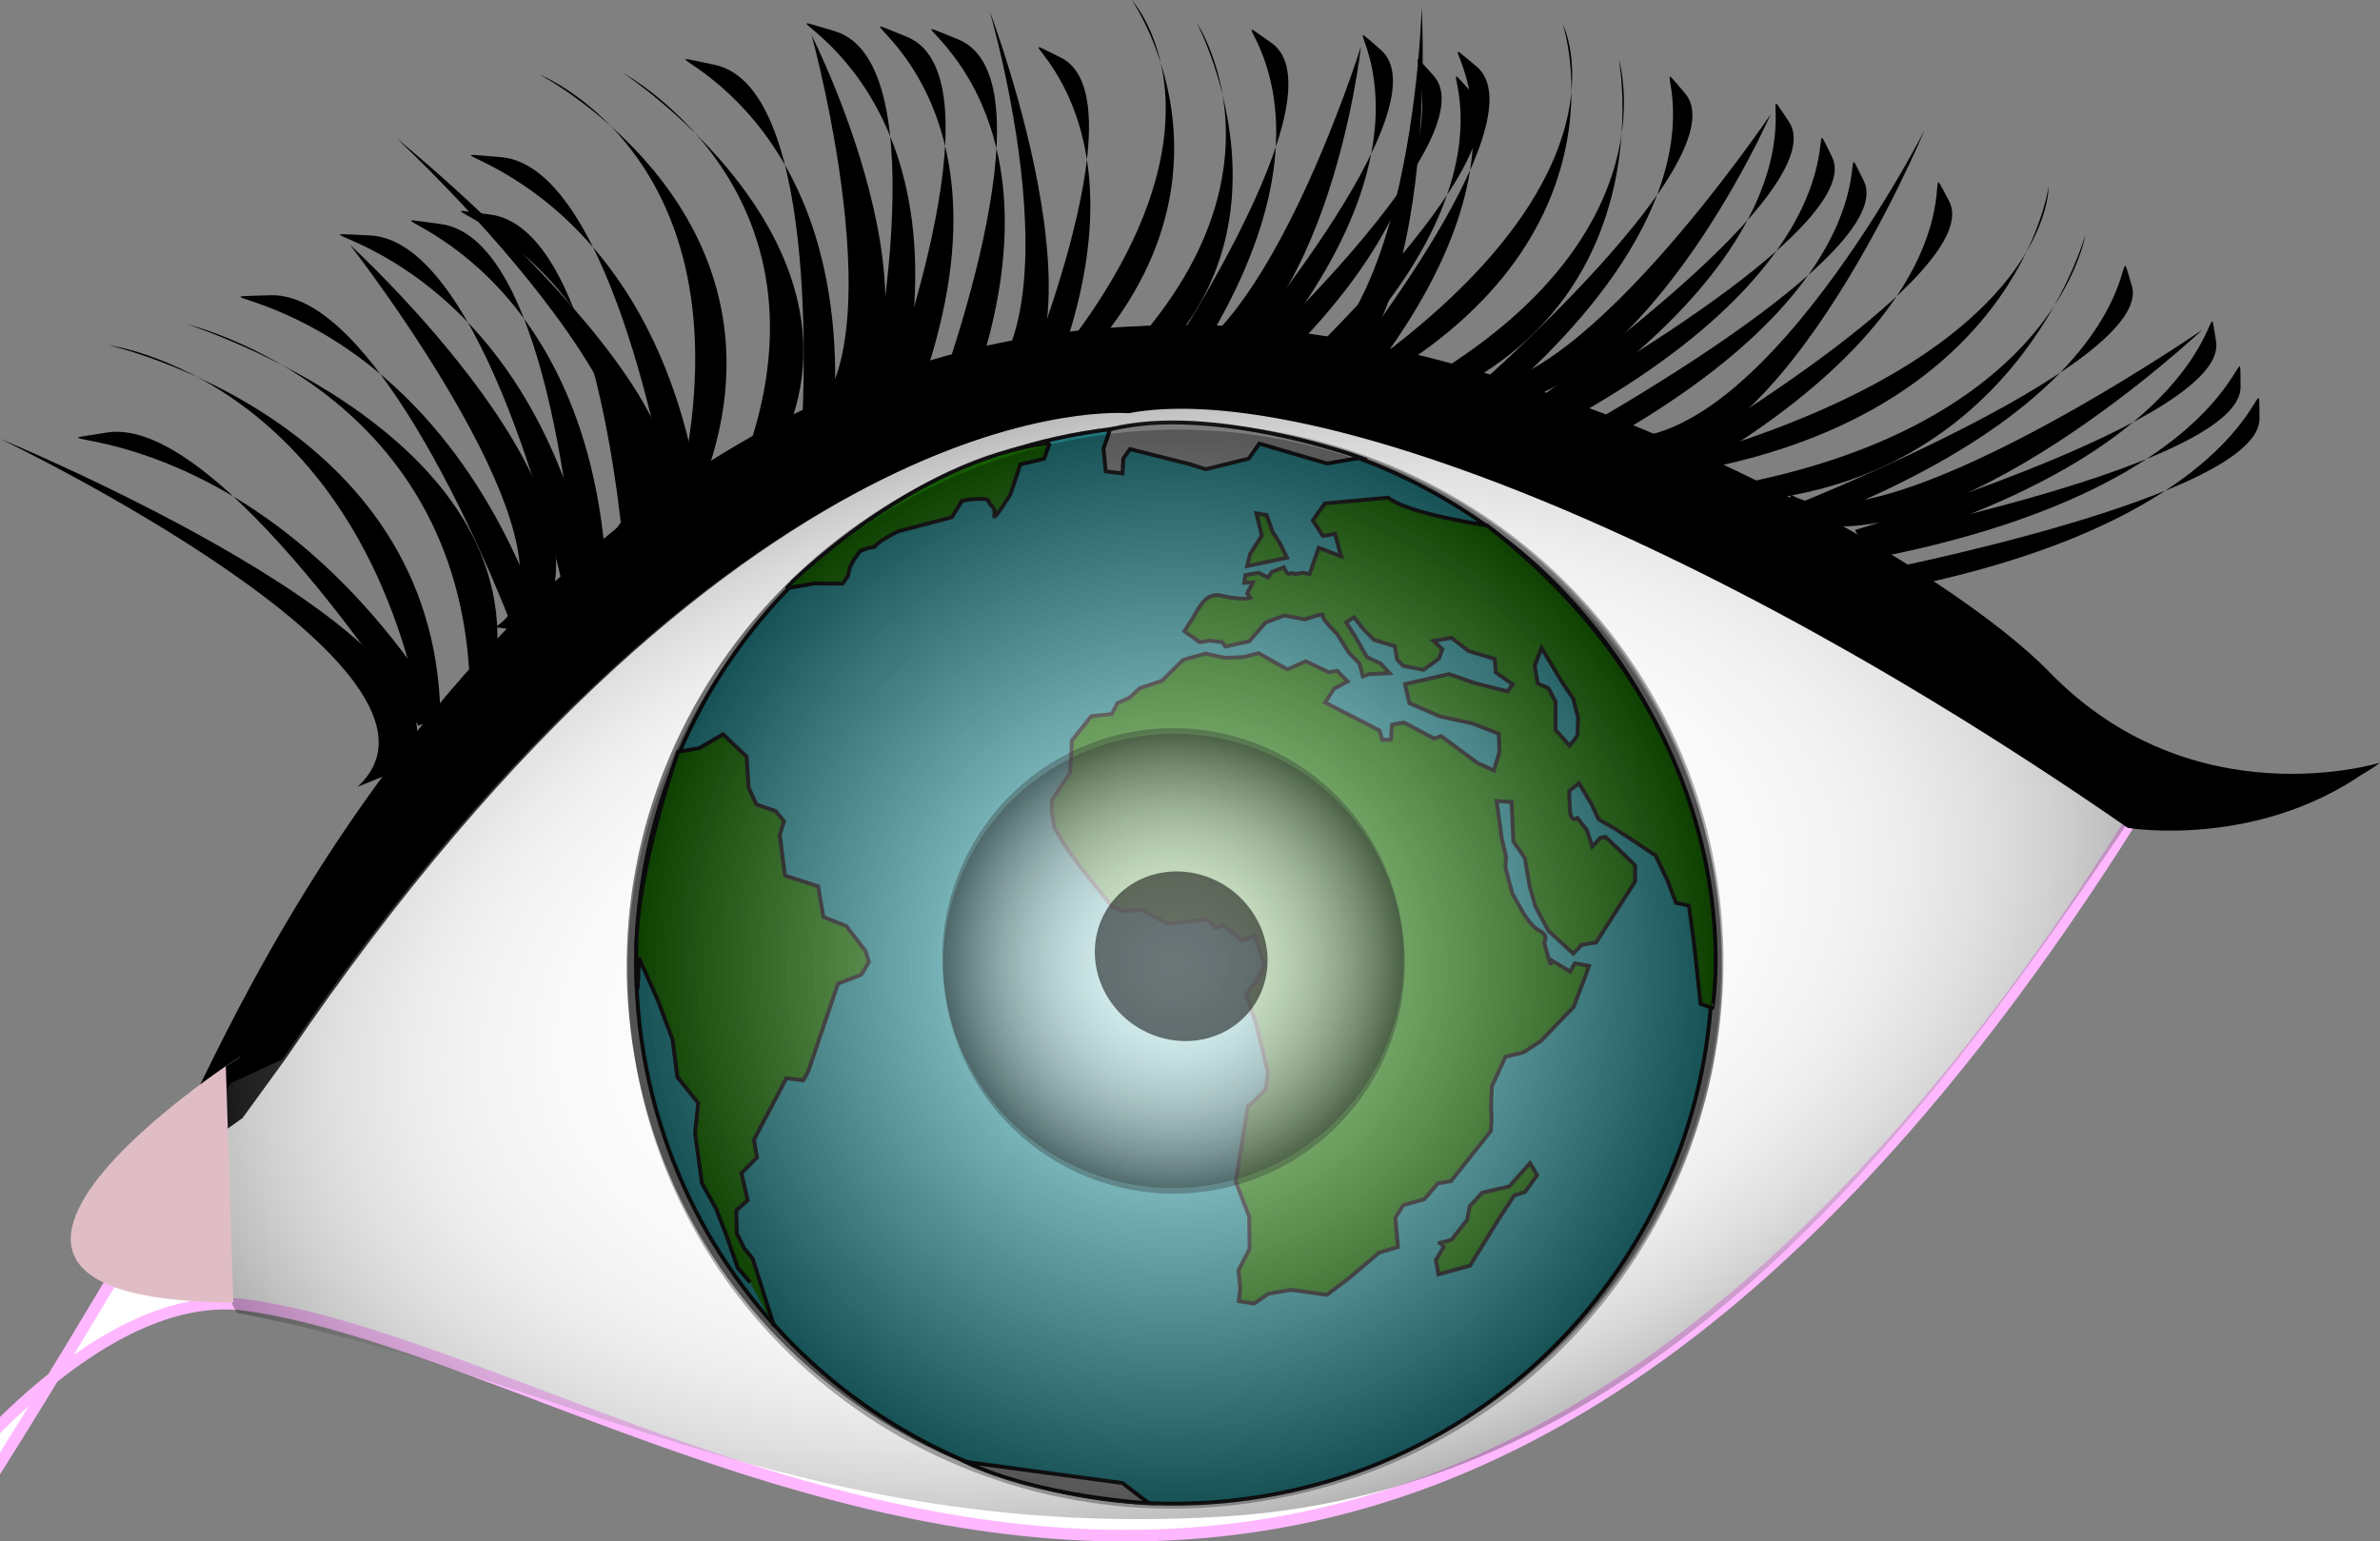
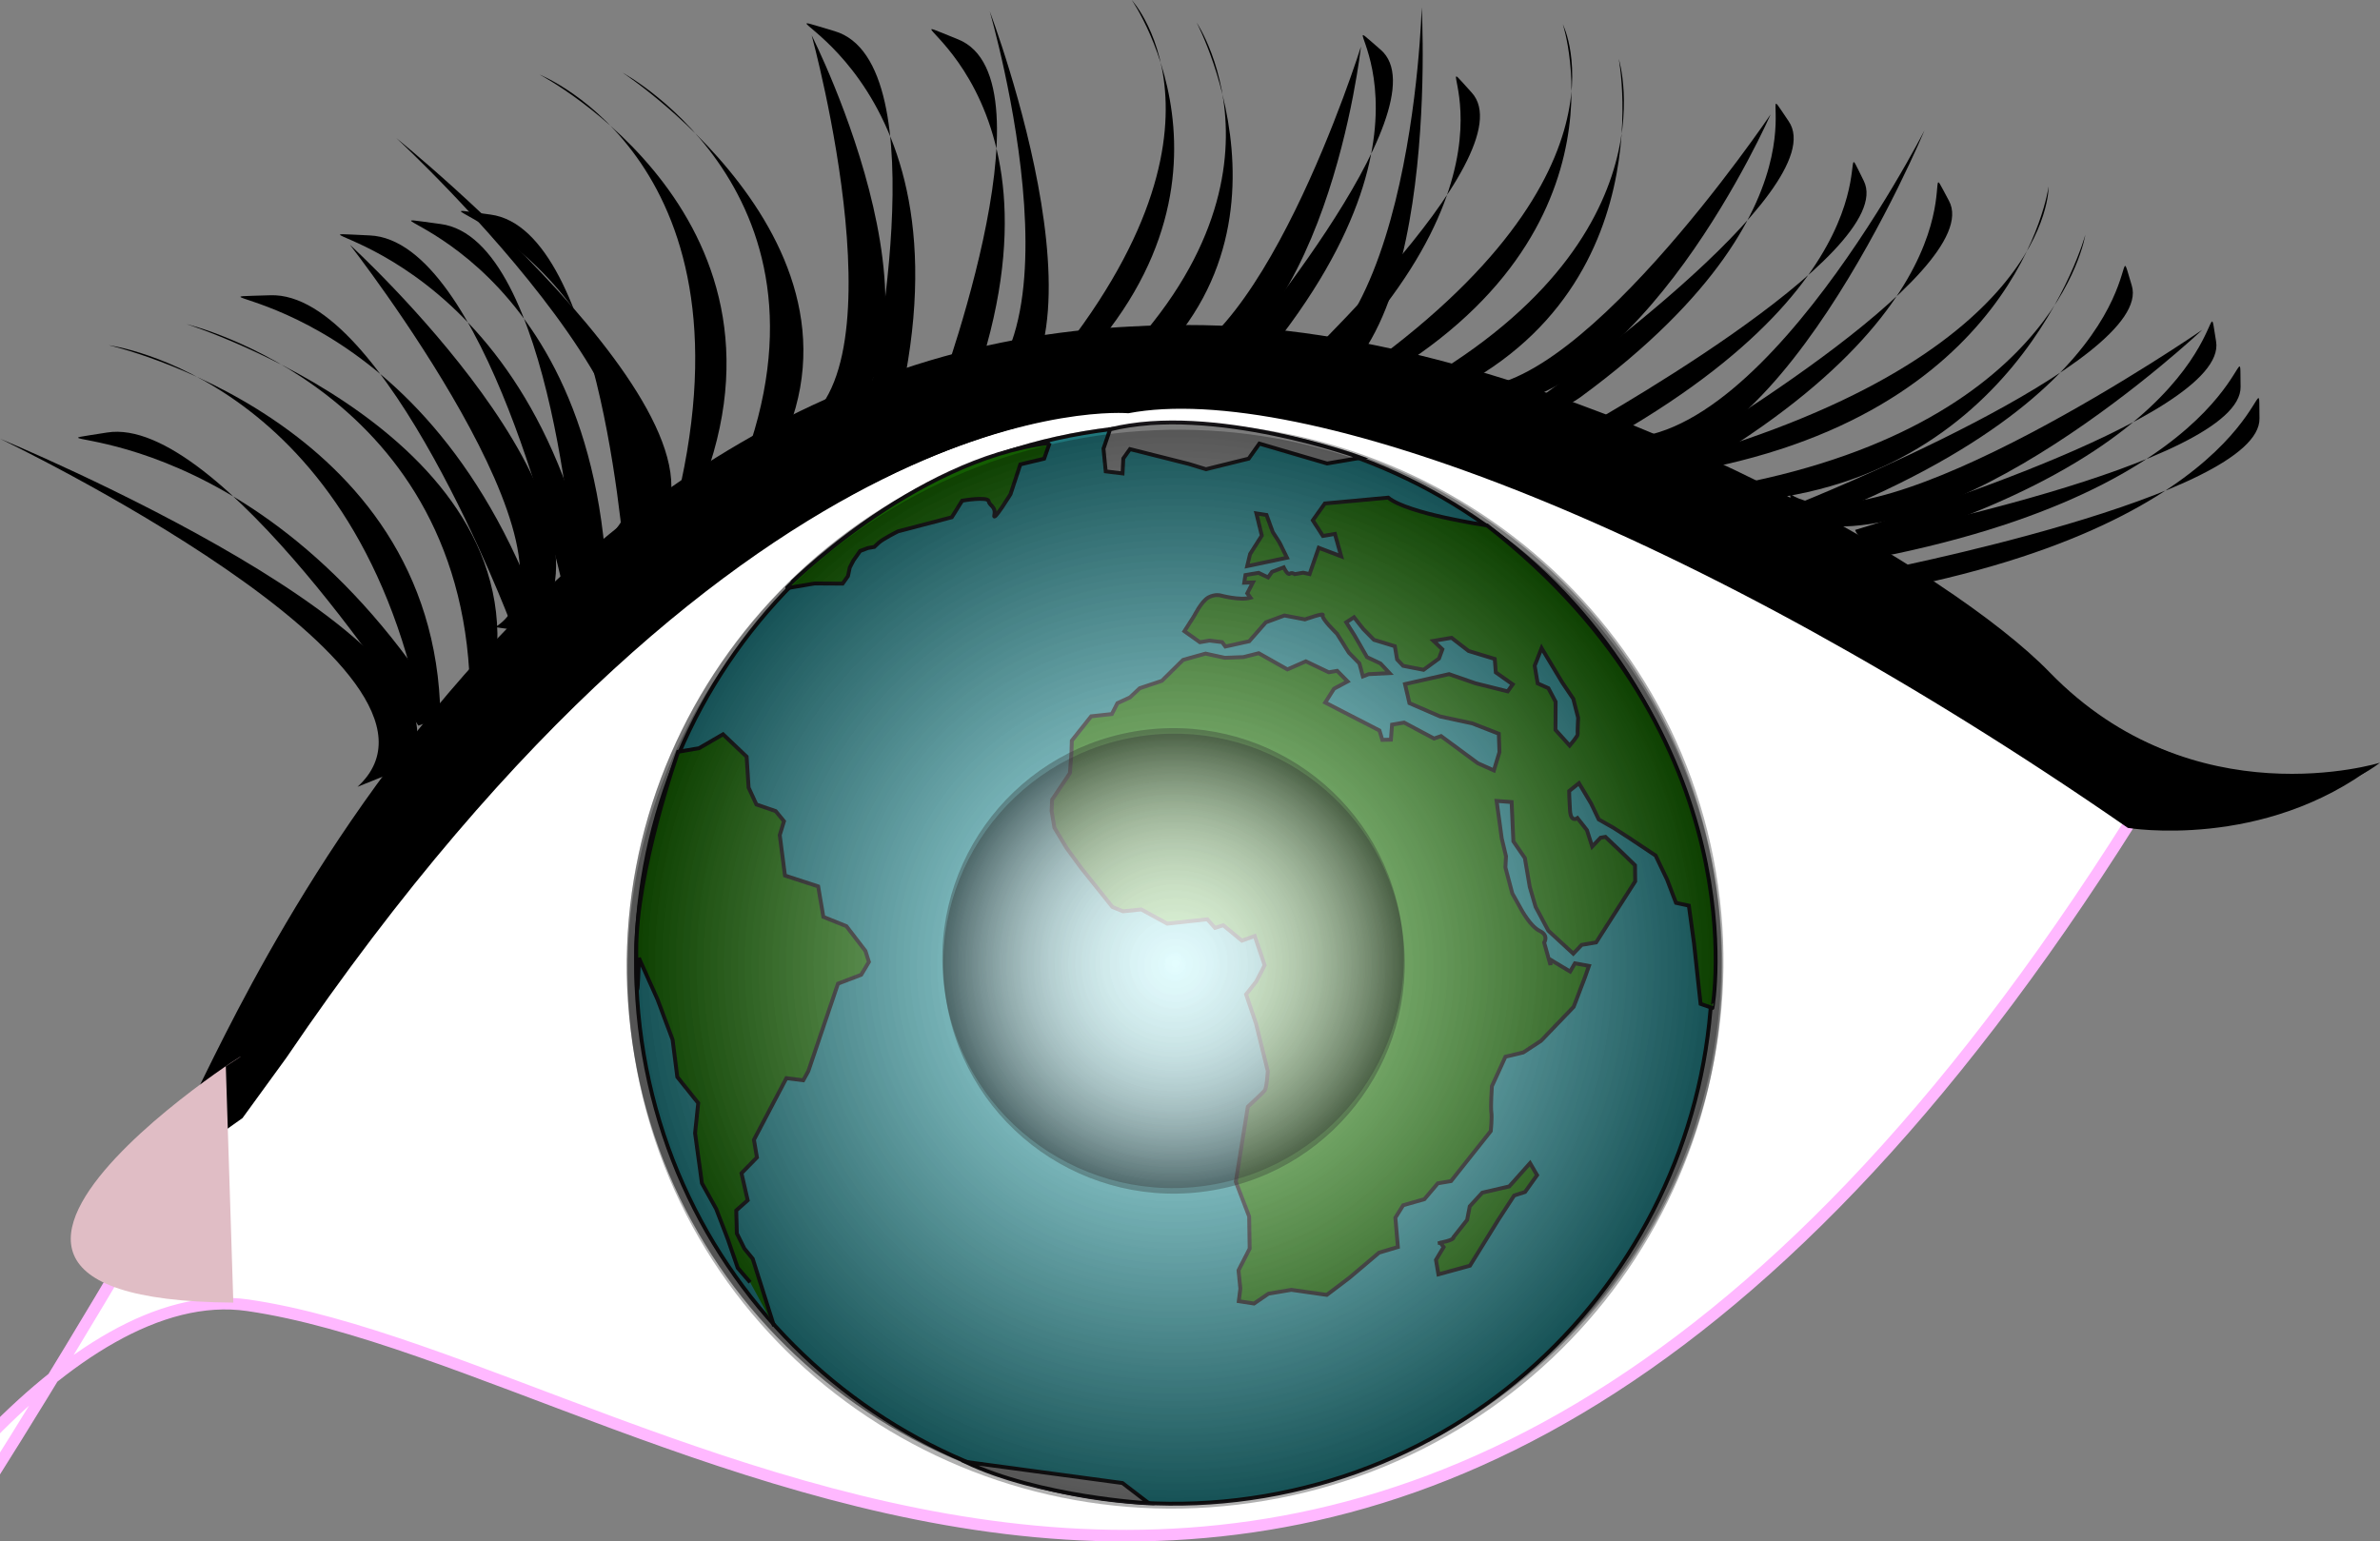
<svg xmlns="http://www.w3.org/2000/svg" viewBox="0 0 614.44 398.033">
  <rect x="0" y="0" width="614.44" height="398.033" fill="#808080" stroke="none" />
  <radialGradient id="a" gradientUnits="userSpaceOnUse" cy="304.2" cx="282.63" gradientTransform="rotate(-9.633 -39.099 269.066)" r="217.45">
    <stop stop-color="#fff" offset="0" />
    <stop stop-color="#B5B5B5" offset=".263" />
    <stop stop-color="#555" offset=".626" />
    <stop stop-color="#181818" offset=".88" />
    <stop offset="1" />
  </radialGradient>
  <path opacity=".1" fill="url(#a)" d="M550.38 211.66S266.57-83.1 60.69 276.024s-88.689 47.633 3.341 61.01c108.93 15.84 291.93 183.3 486.35-125.37z" />
  <radialGradient id="b" gradientUnits="userSpaceOnUse" cy="308.94" cx="303.9" gradientTransform="matrix(.978 -.207 .121 .567 -29.617 136.41)" r="257.61">
    <stop stop-color="#fff" offset="0" />
    <stop stop-color="#B5B5B5" offset=".263" />
    <stop stop-color="#555" offset=".626" />
    <stop stop-color="#181818" offset=".88" />
    <stop offset="1" />
  </radialGradient>
  <path opacity=".1" fill="url(#b)" d="M70.599 279.76c44.364-64.26 97.712-154.6 203.24-172.51 105.52-17.917 200.64 44.15 271.36 100.47l5.828 4.163c-59.561 80.81-123.3 162.33-228.82 180.25-105.52 17.917-171.19-38.346-249.54-53.474-.006 0-19.238-34.03-2.071-58.9z" />
  <path stroke="#FFB8FF" stroke-width="3" fill="#fff" d="M550.35 211.67S266.53-83.09 60.66 276.034s-88.689 47.632 3.341 61.009c108.92 15.84 291.93 183.29 486.35-125.37z" />
  <path d="M341.06 86.62c78.076 12.069 162.54 60.634 188.08 86.967 37.177 38.314 85.295 23.355 85.295 23.355-29.021 22.355-94.021-8.294-94.021-8.294-112.13-77.668-183.7-90.777-228.11-82.329 0 0-98.901-9.239-218.41 166.86l-11.29 15.53-22.382 15.857c13.499-25.98 110.3-247.4 300.83-217.95z" />
  <radialGradient id="c" gradientUnits="userSpaceOnUse" cy="308.15" cx="300.22" gradientTransform="matrix(1.001 -.211 .122 .567 -38.768 137.28)" r="257.88">
    <stop stop-color="#fff" offset="0" />
    <stop stop-color="#FDFDFD" offset=".373" />
    <stop stop-color="#F6F6F6" offset=".507" />
    <stop stop-color="#EBEBEB" offset=".603" />
    <stop stop-color="#DADADA" offset=".68" />
    <stop stop-color="#C4C4C4" offset=".746" />
    <stop stop-color="#A8A8A8" offset=".805" />
    <stop stop-color="#888" offset=".858" />
    <stop stop-color="#626262" offset=".907" />
    <stop stop-color="#373737" offset=".952" />
    <stop stop-color="#090909" offset=".993" />
    <stop offset="1" />
  </radialGradient>
-   <path opacity=".33" fill="url(#c)" d="M59.265 280.09c45.608-64.469 100.5-155.07 208.47-173.4s204.98 43.413 277.08 99.499l5.944 4.144c-57.295 85.644-126.19 174.52-234.66 181.24-109.3 6.76-174.9-37.72-254.95-52.56.002 0-19.533-33.97-1.885-58.92z" />
  <g stroke="#1A171B">
    <path fill="#3FF4FF" d="M440.08 225.8c12.869 75.802-38.008 147.66-113.63 160.51-75.635 12.841-147.37-38.204-160.24-114-12.87-75.8 38.001-147.65 113.64-160.49C355.46 98.972 427.2 150 440.08 225.8z" />
    <path fill="#26BF00" d="M383.88 135.67s-20.311-2.941-25.5-7.17l-16.35 1.505-3.099 4.356 2.602 4.03 3.104-.527 1.621 5.79-5.803-2.205-2.362 6.789-1.655-.354-2.175.369s-.727-.517-1.298-.104c-.57.421-1.555-1.646-1.555-1.646l-3.002 1.142-1.031 1.453-2.439-1.182-3.407.579-.306 1.972 2.227-.063-1.448 2.804.832 1.132c-2.74.793-7.762-.592-7.762-.592s-1.354-.41-3.113.528c-1.749.934-3.663 4.769-3.663 4.769l-2.52 3.945 3.999 2.836 2.479-.42 3.268.4.825 1.141 6.161-1.37 4.284-4.875 4.811-1.776 5.284 1.017s5.114-1.823 4.603-1.093c-.515.722 3.688 4.795 3.688 4.795l3.07 4.908 2.702 2.743.897 3.359 1.496-.576 5.38-.27-2.326-2.484-3.483-1.643-3.176-5.527-2.186-3.463 2.015-1.307 2.452 3.099 2.695 2.734 5.394 1.646.58 3.416 1.552 1.647 5.28 1.027 3.982-2.911.872-2.386-2.278-2.174 4.653-.79 4.412 3.406 6.738 2.045.269 3.474 4.365 3.09-1.294 1.814-8.342-2.089-6.794-2.363-11.38 2.572 1.151 4.919 7.929 3.439 8.291 1.786 6.849 2.675.165 4.761-1.434 4.714-4.142-1.854-9.499-7.01-1.811.626-7.733-4.117-3.106.527-.295 3.881-2.222.061-.739-2.433-13.999-7.208 2.265-3.575 3.516-1.88-2.699-2.732-2.171.368-5.908-2.826-4.761 2.085-7.414-4.176-3.988 1.003-4.761.17-4.979-1.078-5.791 1.622-5.475 5.405-5.741 1.928-2.479 2.343-3.261 1.508-1.435 2.807-5.338.578-5.001 6.288-.095 3.207-.396 5.181-4.585 6.844-.147 2.905.737 4.345 3.123 5.223 3.745 5.115 8.104 10.133 2.75 1.113 4.705-.473 6.702 3.661 10.348-1.126 1.973 2.224 2.121-.684 4.832 3.979 3.306-1.206 2.558 7.544-2.163 4.213-2.627 3.311 2.562 7.551 3.039 12.271s-.244 4.188-.759 4.93c-.518.715-4.389 4.258-4.389 4.258l-3.104 19.374 3.445 8.986.129 8.291-2.88 5.598.478 4.71-.406 3.259 3.934.608 3.727-2.539 5.897-1.001 9.166 1.307 5.945-4.511 7.538-6.393 4.867-1.455-.646-7.575 2.006-3.21 5.482-1.564 3.464-4.096 3.422-.581 10.258-12.925s.354-3.576.142-4.823c-.211-1.242.135-6.726.135-6.726l3.498-7.633 4.603-1.104 4.597-3.016 8.421-8.767 2.871-7.522 1.085-3.045-3.626-.667-1.239 2.117-4.98-2.99-.105 1.294-1.624-5.781s1.295-1.825-1.145-3.005c-2.438-1.184-4.785-5.586-4.785-5.586l-2.285-4.082-1.784-6.729.15-2.891-1.101-4.611-1.325-9.672 3.878.295.455 10.146 2.963 4.295 1.265 7.448 1.514 5.168 3.282 6.151 6.445 5.939 2.156-2.273 3.736-.634 10.095-15.784-.059-4.133-3.07-2.996-4.568-4.337-1.247.211-2.158 2.287-1.364-4.238-2.444-3.102s-1.701 1.243-1.924-1.91c-.209-3.155-.221-5.085-.221-5.085l2.533-2.017 3.125 5.223 1.987 4.138 3.881 2.202 4.311 2.785 6.483 4.329 2.964 6.202 2.302 6.014 3.312.711 1.331 9.682 1.699 15.685 3.057 1.067c.03.01 12.27-69.69-58.18-124.6z" />
    <path fill="#fff" d="M286.59 110.87c26.562-6.639 64.72 7.332 64.72 7.332l-8.696 1.477-17.485-5.129-2.752 3.877-11.034 2.73-4.493-1.376-15.126-3.811-1.721 2.417-.199 3.865-4.344-.538-.574-5.866 1.7-4.98z" />
    <path fill="#26BF00" d="M321.98 146.18l10.28-2.17-1.94-3.93-1.73-2.68-1.61-4.42-2.62-.41 1.4 5.73-3.03 4.77zM375.26 319.45l3.504-4.439.683-3.523 3.231-3.521 6.968-1.618 5.367-6.01 1.81 3.102-3.099 4.344-2.822.918-4.057 6.221-7.352 11.902-8.138 2.232-.634-3.731 1.99-3.315c-1.106-1.525-1.035-1.103-1.106-1.525l.071.423s3.73-.62 3.59-1.45zM199.83 342.42l-5.501-17.388-2.148-2.609-1.95-3.941-.157-5.926 2.959-2.628-1.608-6.976 3.995-4.09-.773-4.558 8.37-15.904 4.36.545 1.303-2.35 7.658-22.597 6.004-2.299 1.984-3.321-.904-2.833-4.915-6.393-5.942-2.399-1.336-7.87-8.576-2.802-1.345-10.428 1.092-3.594-2.146-2.617-4.967-1.712-2.019-4.345-.513-7.997-6.092-5.782-6.198 3.6-5.388.915s-10.948 30.831-10.816 51.682c.127 20.838.689 1.574.689 1.574l4.8 10.688 3.893 10.411 1.211 9.609 5.405 6.743-.813 7.8 1.771 12.9 3.68 6.622 3.06 7.993 2.504 7.25 3.197 3.723M271 114.37l-1.433 4.075-6.145 1.468-2.527 7.667s-4.671 7.61-4.197 5.402c.479-2.21-1.245-2.339-1.457-3.584-.211-1.246-6.834-.122-6.834-.122l-2.682 4.29-13.871 3.634s-3.926 1.948-5.033 2.983l-1.094 1.043-1.656.281-2.007.763-1.714 2.419-.966 1.866-.469 2.214-1.377 1.935-7.244-.042-7.462 1.267c.01 0 32.7-33.24 68.17-37.56z" />
    <path fill="#3FF4FF" d="M397.99 167.35l-1.785 4.563.773 4.56 2.77 1.232 1.866 3.514-.039 7.248 3.665 4.061s2.134-2.491 2.063-2.908c-.07-.414.123-4.274.123-4.274l-1.25-4.901-2.841-4.207-5.34-8.88z" />
    <path fill="#fff" d="M249.23 377.47l40.549 5.472 6.846 5.24c-.01 0-28.39-1.58-47.4-10.71z" />
  </g>
  <radialGradient id="d" gradientUnits="userSpaceOnUse" cy="307.34" cx="305.4" gradientTransform="rotate(-9.632 4.308 236.33) scale(.972)" r="144.35">
    <stop stop-color="#fff" offset="0" />
    <stop offset="1" />
  </radialGradient>
  <path opacity=".31" fill="url(#d)" d="M442.46 225.17c12.871 75.8-39.088 147.84-116.05 160.91-76.962 13.067-149.79-37.784-162.66-113.58s39.088-147.84 116.05-160.91c76.96-13.077 149.79 37.78 162.66 113.58z" />
  <radialGradient id="e" gradientUnits="userSpaceOnUse" cy="308.83" cx="305.4" gradientTransform="rotate(-9.632 4.308 236.33) scale(.972)" r="144.35">
    <stop stop-color="#fff" offset="0" />
    <stop offset="1" />
  </radialGradient>
  <path opacity=".31" fill="url(#e)" d="M442.7 226.59c12.871 75.803-39.089 147.84-116.05 160.91-76.963 13.067-149.79-37.783-162.66-113.58-12.87-75.799 39.088-147.84 116.05-160.91C357 99.938 429.83 150.79 442.7 226.59z" />
  <radialGradient id="f" gradientUnits="userSpaceOnUse" cy="304.95" cx="301.66" gradientTransform="rotate(-9.633 -39.099 269.066)" r="59.472">
    <stop stop-color="#fff" offset="0" />
    <stop stop-color="#FCFCFC" offset=".184" />
    <stop stop-color="#F3F3F3" offset=".318" />
    <stop stop-color="#E3E3E3" offset=".434" />
    <stop stop-color="#CDCDCD" offset=".542" />
    <stop stop-color="#B0B0B0" offset=".643" />
    <stop stop-color="#8C8C8C" offset=".739" />
    <stop stop-color="#626262" offset=".832" />
    <stop stop-color="#333" offset=".919" />
    <stop offset="1" />
  </radialGradient>
  <path opacity=".34" fill="url(#f)" d="M361.59 237.43c5.489 32.33-16.354 63.001-48.79 68.509-32.436 5.506-63.179-16.236-68.668-48.566-5.489-32.327 16.355-63 48.79-68.507 32.44-5.5 63.18 16.24 68.67 48.57z" />
  <radialGradient id="g" gradientUnits="userSpaceOnUse" cy="306.4" cx="301.66" gradientTransform="rotate(-9.633 -39.099 269.066)" r="59.471">
    <stop stop-color="#fff" offset="0" />
    <stop stop-color="#FCFCFC" offset=".184" />
    <stop stop-color="#F3F3F3" offset=".318" />
    <stop stop-color="#E3E3E3" offset=".434" />
    <stop stop-color="#CDCDCD" offset=".542" />
    <stop stop-color="#B0B0B0" offset=".643" />
    <stop stop-color="#8C8C8C" offset=".739" />
    <stop stop-color="#626262" offset=".832" />
    <stop stop-color="#333" offset=".919" />
    <stop offset="1" />
  </radialGradient>
  <path opacity=".34" fill="url(#g)" d="M361.83 238.86c5.489 32.329-16.354 63.001-48.79 68.509-32.435 5.507-63.179-16.236-68.667-48.565-5.489-32.329 16.355-63 48.79-68.507 32.44-5.51 63.18 16.24 68.67 48.57z" />
  <radialGradient id="h" gradientUnits="userSpaceOnUse" cy="307.34" cx="305.7" gradientTransform="rotate(-9.632 4.308 236.33) scale(.972)" r="144.61">
    <stop stop-color="#fff" offset="0" />
    <stop offset="1" />
  </radialGradient>
  <path opacity=".31" fill="url(#h)" d="M442.99 225.07c12.895 75.946-39.155 148.1-116.26 161.2-77.106 13.092-150.06-37.843-162.95-113.79-12.893-75.935 39.154-148.11 116.26-161.2 77.1-13.092 150.06 37.86 162.95 113.79z" />
-   <path opacity=".53" d="M323.76 236.18c6.677 10.549 3.471 23.875-6.913 29.828-10.418 5.929-24.208 2.196-30.765-8.327-6.55-10.572-3.445-23.904 6.909-29.861 10.43-5.92 24.2-2.18 30.77 8.36z" />
  <path d="M340.06 87.014c78.076 12.068 168.5 78.026 199.81 97.144 44.594 27.225 73.567 13.178 73.567 13.178-29.021 22.356-64.089 16.441-64.089 16.441-112.13-77.67-213.63-115.52-258.04-107.07 0 0-98.901-9.24-218.41 166.86l-23.313 10.672c13.5-25.97 99.943-226.68 290.47-197.23z" />
  <g>
    <path d="M478.93 136.84s96.57-28.687 93.193-48.668 8.595 22.499-82.219 51.217c-9.38 2.96-10.97-2.55-10.97-2.55z" />
-     <path d="M464.19 130.02s92.19-36.724 86.162-56.304 11.55 21.641-74.91 57.907c-8.92 3.75-11.25-1.6-11.25-1.6zM478.74 139.47s100.12-19.46 99.708-39.619 5.226 23.148-89.186 43.177c-9.74 2.07-10.52-3.56-10.52-3.56zM430.02 118.84s83.186-48.503 73.133-67.004 15.93 19.796-61.704 67.083c-8.02 4.88-11.43-.08-11.43-.08z" />
+     <path d="M464.19 130.02s92.19-36.724 86.162-56.304 11.55 21.641-74.91 57.907c-8.92 3.75-11.25-1.6-11.25-1.6zM478.74 139.47s100.12-19.46 99.708-39.619 5.226 23.148-89.186 43.177c-9.74 2.07-10.52-3.56-10.52-3.56zM430.02 118.84s83.186-48.503 73.133-67.004 15.93 19.796-61.704 67.083c-8.02 4.88-11.43-.08-11.43-.08" />
    <path d="M483.62 147.64s100.12-19.459 99.708-39.619 5.227 23.147-89.185 43.177c-9.75 2.06-10.52-3.56-10.52-3.56zM428.59 120.17c101.39-27.157 100.3-72.015 100.3-72.015s-7.994 59.767-95.172 74.053l-5.13-2.04zM462.19 134.08c40.395 13.377 106.36-48.906 106.36-48.906s-83.24 57.24-106.36 42.43v6.48z" />
    <path d="M409.48 111.12c39.408 16.611 87.358-77.458 87.358-77.458s-39.899 95.942-79.771 84.76l-7.59-7.3zM439.72 126.6c90.825-14.135 98.648-65.984 98.648-65.984s-18.387 67.483-94.716 69.198l-3.93-3.21z" />
  </g>
  <g>
    <path d="M396.58 103.34s77.32-54.323 65.204-72.019 18.117 18.561-53.813 71.271c-7.43 5.45-11.39.75-11.39.75z" />
-     <path d="M379.76 101.18s69.624-60.58 55.213-77.146 20.493 16.917-43.985 75.435c-6.65 6.051-11.22 1.711-11.22 1.711zM397.59 105.85s84.777-46.719 75.347-65.426 15.262 20.127-63.923 65.749c-8.18 4.72-11.43-.32-11.43-.32zM342.83 100.48s55.932-69.012 38.248-83.424 23.754 13.945-27.539 80.239c-5.29 6.845-10.71 3.185-10.71 3.185z" />
    <path d="M405.8 112.09s84.776-46.718 75.348-65.425 15.262 20.128-63.924 65.749c-8.18 4.71-11.43-.32-11.43-.32zM342.1 102.12c82.507-54.267 61.373-95.849 61.373-95.849s19.341 58.093-55.666 96.29l-5.7-.44zM379.72 105.54c43.723.977 77.391-75.994 77.391-75.994s-52.065 77.187-80.295 69.946l2.9 6.048z" />
    <path d="M320.19 99.125c44.251 4.278 46.845-97.242 46.845-97.242s5.766 100.97-36.484 101.9l-10.37-4.655zM355.38 104.96c78.48-39.095 62.534-89.745 62.534-89.745s13.095 68.263-57.42 91.626l-5.11-1.88z" />
  </g>
  <g>
    <path d="M315.47 95.433s58.168-67.827 40.96-82.602 23.292 14.435-30.15 79.641c-5.52 6.735-10.81 2.961-10.81 2.961z" />
-     <path d="M298.5 96.64s48.777-72.381 29.695-85.609 25.086 12.375-19.343 81.747c-4.59 7.165-10.36 3.862-10.36 3.862zM317.22 97.669s67.744-61.919 52.828-78.201 21.007 16.513-41.655 76.272c-6.48 6.17-11.18 1.929-11.18 1.929zM262.49 103.2s32.903-77.865 11.313-88.363 27.329 8.854-1.916 83.174c-3.01 7.679-9.39 5.189-9.39 5.189z" />
    <path d="M327.11 102.1s67.743-61.919 52.828-78.2 21.006 16.512-41.656 76.271c-6.47 6.17-11.17 1.93-11.17 1.93zM262.29 104.95C325.5 36.155 292.18 0 292.18 0s36.681 52.509-24.223 104.25l-5.67.7zM299.81 100.87c42.679-7.635 51.546-88.844 51.546-88.844s-26.633 85.031-56.228 83.553l4.68 5.291z" />
    <path d="M240.13 106.34C284.34 101.801 255.508 2.9 255.508 2.9s36.765 96.734-3.899 105.92l-11.48-2.48zM276.03 105.08c63.995-53.295 32.9-99.257 32.9-99.257s33.768 63.592-27.362 100.08l-5.54-.82z" />
  </g>
  <g>
    <path d="M224.18 103.86s18.791-87.763-8.745-95.828 33.761 5.482 18.322 88.937c-1.6 8.611-9.58 6.891-9.58 6.891z" />
-     <path d="M206.98 111.31s5.978-88.737-22.568-94.597 34.362 2.805 31.093 86.994c-.33 8.7-8.52 7.6-8.52 7.6zM227.45 105.39s32.652-85.537 6.593-95.919 32.654 8.356 4.016 89.903c-2.96 8.426-10.61 6.016-10.61 6.016zM173 131.05s-14.287-88.22-43.765-90.486 34.515-1.463 50.438 81.942c1.64 8.61-6.68 8.54-6.68 8.54z" />
    <path d="M240.71 106.06s32.653-85.536 6.594-95.918 32.654 8.355 4.016 89.902c-2.96 8.43-10.61 6.02-10.61 6.02zM173.88 132.82c23.52-90.566-34.56-113.55-34.56-113.55s71.954 37.712 40.121 110.78l-5.56 2.77zM211.03 114.97c40.362-23.245-1.48-105.84-1.48-105.84s25.447 92.897-6.814 102.4l8.29 3.44z" />
    <path d="M151.3 142.38c43.937-20.789-48.975-106.72-48.975-106.72s99.941 80.875 62.69 104.89l-13.71 1.83zM188.52 127.88c34.126-75.727-27.786-109.11-27.786-109.11s75.863 49.617 34.166 107.86l-6.38 1.25z" />
  </g>
  <g>
    <path d="M144.9 149.68s-19.858-87.637-49.447-88.89 34.387-2.644 55.574 80.125c2.18 8.55-6.13 8.76-6.13 8.76z" />
    <path d="M131.78 160.75S99.345 75.167 69.746 76.24s33.807-5.323 66.856 75.315c3.42 8.33-4.82 9.19-4.82 9.19zM148.66 150.38s-5.75-88.744-34.934-92.54 34.571.341 42.417 84.367c.8 8.67-7.49 8.17-7.49 8.17zM108.01 187.37s-51.439-80.384-80.38-75.684 32.119-9.409 83.043 66.027c5.27 7.78-2.66 9.65-2.66 9.65z" />
    <path d="M161.52 147.94s-5.75-88.744-34.932-92.54 34.569.34 42.415 84.366c.82 8.67-7.48 8.17-7.48 8.17zM109.61 188.85C93.036 97.455 28.059 89.142 28.059 89.142s84.465 19.063 85.638 95.786l-4.09 3.92zM137.19 163.28C165.5 131.84 90.336 63.2 90.336 63.2s64.036 82.229 37.509 98.745l9.35 1.34z" />
    <path d="M92.293 203.17C125.06 173.24 0 113.29 0 113.29s129.55 53.514 104.52 84.957l-12.227 4.92zM121.37 180.76c-.141-79.779-73.218-97.07-73.218-97.07s93.284 29.45 78.734 94.403l-5.52 2.67z" />
  </g>
  <path fill="#E0BDC5" d="M58.297 275.35c27.548-17.526-104.07 60.28 1.94 61.004" />
</svg>